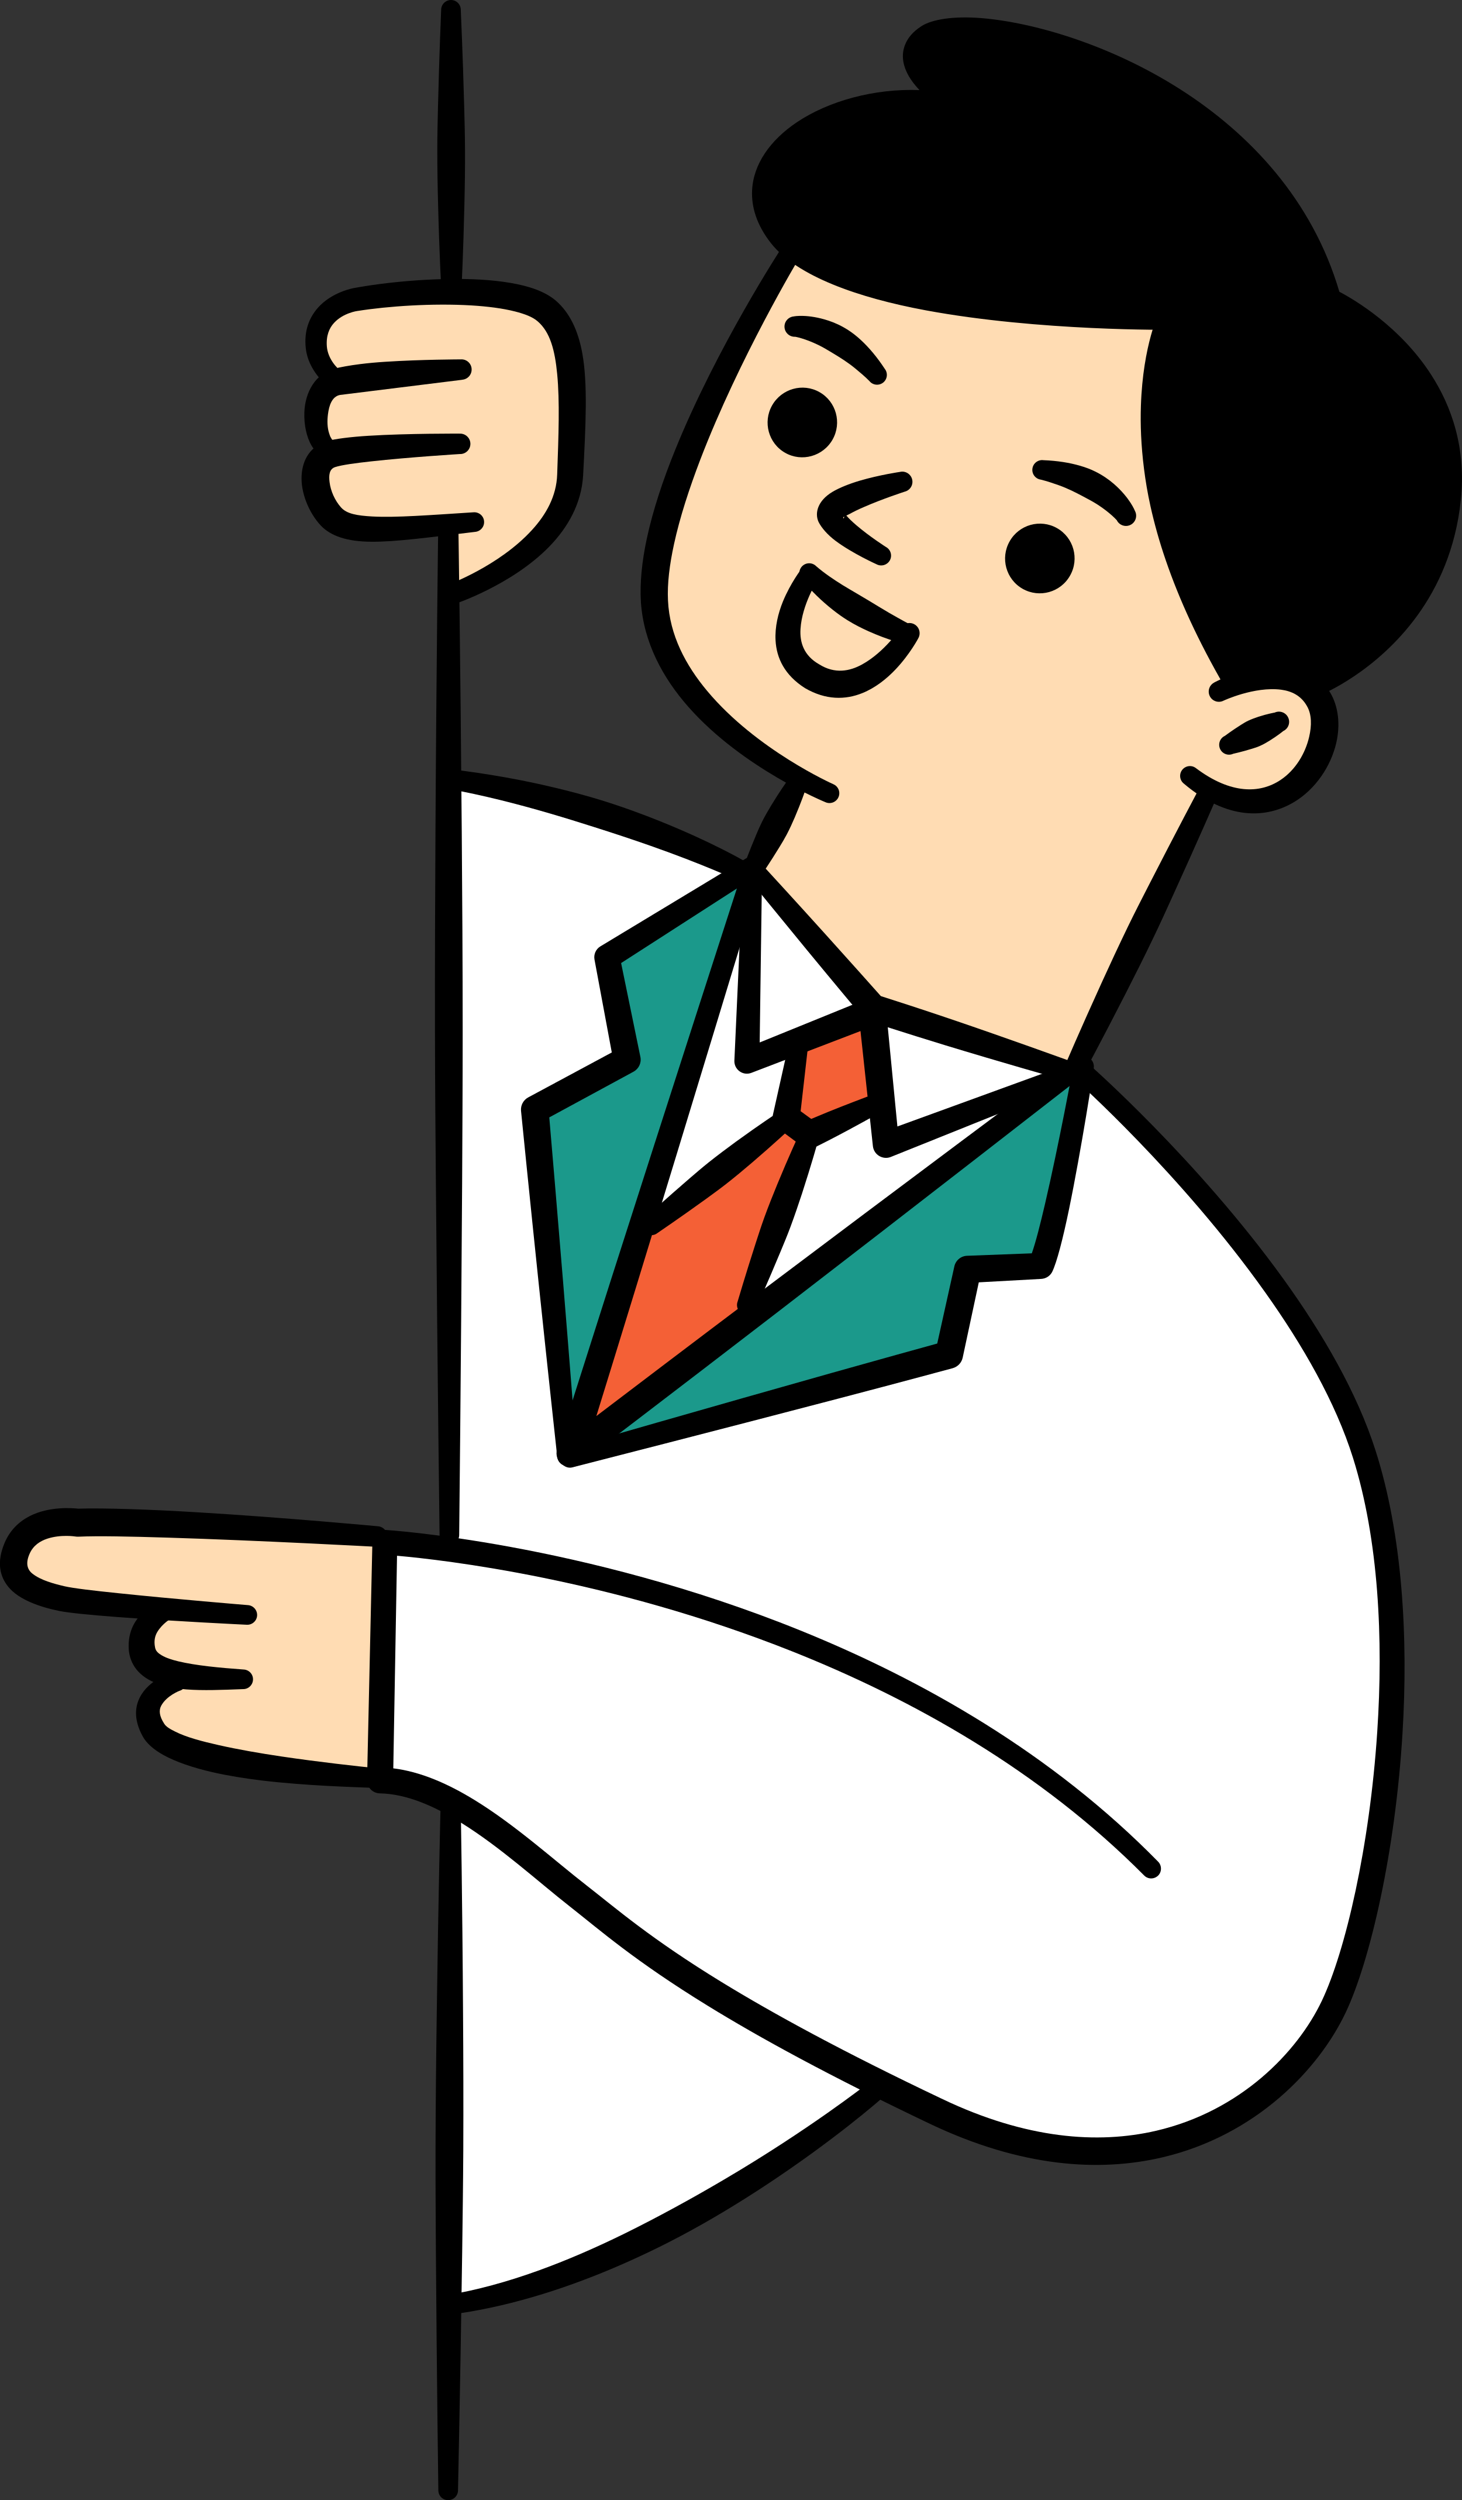
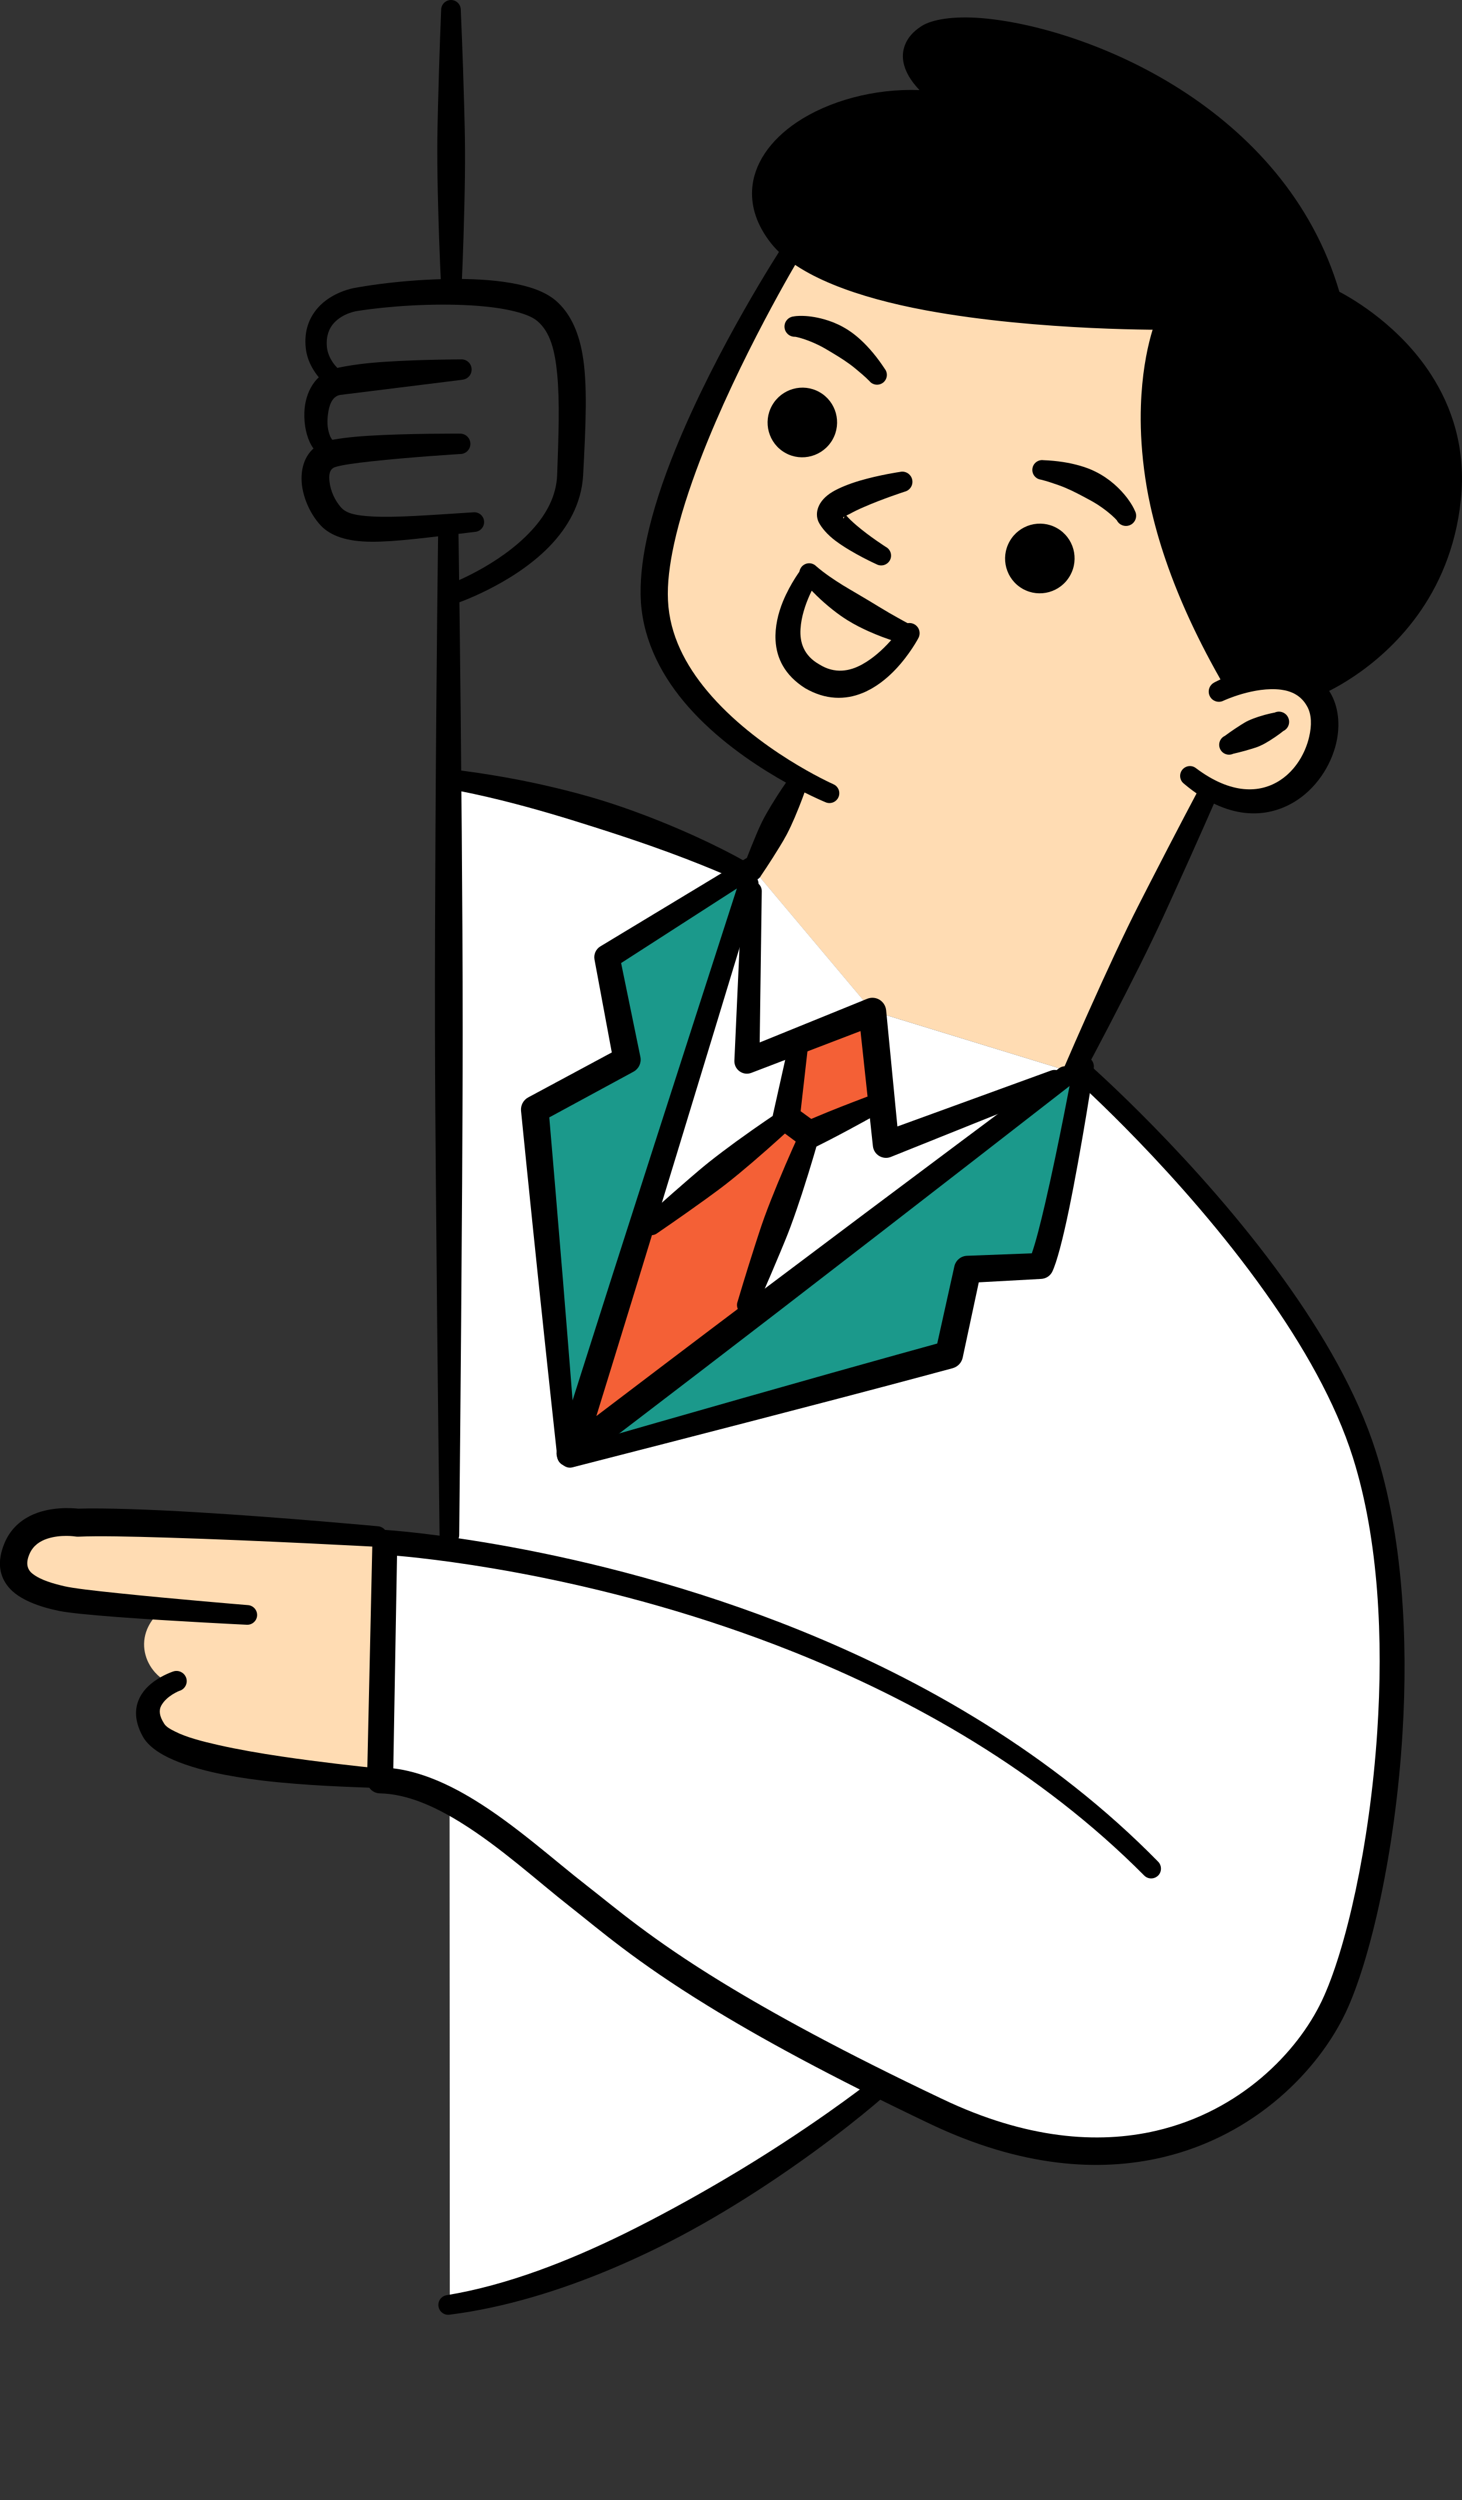
<svg xmlns="http://www.w3.org/2000/svg" id="_レイヤー_2" data-name="レイヤー 2" viewBox="0 0 238.54 407.74">
  <rect x="0" y="0" width="238.54" height="407.74" fill="#333333" stroke="none" />
  <defs>
    <style>
      .cls-1 {
        fill: #1b998b;
      }

      .cls-1, .cls-2, .cls-3, .cls-4, .cls-5 {
        fill-rule: evenodd;
      }

      .cls-2 {
        fill: #fff;
      }

      .cls-3 {
        fill: #f46036;
      }

      .cls-4 {
        fill: #ffdcb3;
      }
    </style>
  </defs>
  <g id="line">
    <g>
      <g id="_案内人くん2" data-name="案内人くん2">
        <g id="_肌色" data-name="肌色">
          <path class="cls-4" d="M142.34,164.87c10.89,3.34,21.79,6.68,32.68,10.02,7.44-15.46,14.88-30.93,22.32-46.39,5.12,3.04,11.41,2.23,15-1.62,2.96-3.18,4.59-8.98,1.38-13.25-2.61-3.47-7.56-4.8-12.04-3.04-3.62-5.2-8.86-14.13-11.59-26.33-3.19-14.25-1.44-26.13,0-32.63-8.77.82-20.9,1-34.91-1.8-10.93-2.18-19.96-5.57-26.83-8.74-4.5,9-9,18-13.5,27-1.88,3.62-4.29,9.12-5.67,16.17-1.44,7.36-2.96,15.15.67,23,2.52,5.46,6.62,9.01,12.25,13.88,3.43,2.97,6.56,5.13,8.82,6.58l-8.13,13.93c6.52,7.75,13.04,15.5,19.56,23.25Z" />
-           <path class="cls-4" d="M73.62,96.76c2.19-.44,9.41-2.2,14.47-8.88,2.56-3.38,3.64-6.79,4.13-9,.08-8.12.17-16.25.25-24.37-.88-1.32-2.38-3.18-4.75-4.63-1.45-.88-3.46-1.76-10.38-2.16-5.93-.34-11.82-.63-19.37,1.28-2.23.57-4.04,1.18-5.25,1.62-.4.5-1.85,2.43-1.75,5.25.11,3.16,2.09,5.12,2.5,5.5-.6.8-1.92,2.77-2.13,5.62-.26,3.65,1.47,6.26,2,7-.49.66-1.75,2.56-1.75,5.25,0,3.74,2.46,6.1,2.9,6.51,6.32.04,12.65.08,18.97.12.05,3.63.1,7.26.15,10.88Z" />
          <path class="cls-4" d="M63.21,250.73c-.59,13-1.19,26-1.78,39-10.97-1.6-21.94-3.2-32.92-4.81-2.47-1.01-4.05-3.35-4-5.83.06-2.94,2.4-4.65,2.67-4.83-2.29-1.3-3.7-3.66-3.67-6.17.04-2.87,1.98-4.68,2.33-5l-19.33-2.3c-2.58-.64-4.51-2.73-4.83-5.21-.39-2.95,1.56-5.92,4.67-6.83,18.96.66,37.91,1.32,56.86,1.98Z" />
        </g>
        <g id="_緑色" data-name="緑色">
          <path class="cls-1" d="M95.68,236.58c26.94-20.94,53.89-41.89,80.83-62.83-2.11,10.44-4.22,20.89-6.33,31.33-3.94.44-7.89.89-11.83,1.33-1.56,4.72-3.11,9.44-4.67,14.17-19.33,5.33-38.67,10.67-58,16Z" />
          <path class="cls-1" d="M122.79,141.63c-10.07,31.53-20.14,63.05-30.21,94.58-1.74-18.35-3.49-36.7-5.23-55.05l16.17-8.04-4.17-17.36,23.44-14.12Z" />
        </g>
        <g id="_オレンジ色" data-name="オレンジ色">
          <polygon class="cls-3" points="142.47 180.12 140.84 166.28 130.22 171 129.5 182.75 105.07 201.44 96.96 231.87 121.16 213.37 131.58 184.15 142.47 180.12" />
        </g>
        <g id="_白色" data-name="白色">
          <polygon class="cls-2" points="175.02 174.89 122.79 213 131.58 186.25 142.32 178.88 140.84 166.28 131.08 170.62 126.37 183.39 106.09 199.08 122.79 141.63 142.34 164.87 175.02 174.89" />
          <path class="cls-2" d="M73.59,128.08c6.78,1.13,14.43,2.81,22.67,5.33,8.62,2.64,16.2,5.67,22.67,8.67l-21.08,13.33c.94,5.61,1.89,11.22,2.83,16.83-5.03,2.69-10.06,5.39-15.08,8.08,2.14,19.25,4.28,38.5,6.42,57.75,20.56-5.83,41.11-11.67,61.67-17.5,1.56-4.72,3.11-9.44,4.67-14.17,3.67.11,7.33.22,11,.33,2.39-10.28,4.78-20.56,7.17-30.83,16.75,13.49,27.06,27.3,33.11,36.87,3.87,6.12,8.55,13.62,12.23,24.46,6.21,18.33,5.3,33.68,4.5,45.25-1.76,25.55-2.91,42.21-16.25,54.75-14.09,13.24-32.63,13.29-35.5,13.25-15.85-.2-26.92-7.58-30.76-10.41-7.88,6.84-19.06,15.18-33.74,22.41-13.99,6.89-26.82,10.63-36.73,12.75-.01-27.27-.03-54.54-.04-81.82l-11.9-3.71,1.78-39c3.35.38,6.7.75,10.05,1.13.11-41.26.22-82.51.34-123.77Z" />
        </g>
      </g>
      <g>
        <path class="cls-5" d="M119.89,143.36s-5.21-2.42-13.72-5.41c-2.79-.98-5.94-2.03-9.36-3.11-2.24-.71-4.6-1.45-7.07-2.17-5.17-1.51-10.8-2.97-16.79-4.06-.87-.13-1.48-.95-1.35-1.82.14-.87.95-1.48,1.82-1.35,6.18.73,12.05,1.79,17.41,3.09,2.57.62,5.01,1.28,7.32,1.99,3.51,1.09,6.71,2.27,9.52,3.4,8.63,3.47,13.76,6.49,13.76,6.49.81.43,1.12,1.43.7,2.24-.43.81-1.44,1.12-2.25.7Z" />
        <path class="cls-5" d="M74.8,86.56s.33,21.61.54,49.13c.08,10.36.15,21.56.15,32.75,0,8.3-.05,16.6-.09,24.57-.19,31.3-.48,57.32-.48,57.32,0,.89-.72,1.6-1.6,1.61-.89,0-1.6-.72-1.6-1.6,0,0-.34-26.02-.6-57.32-.07-7.96-.14-16.26-.15-24.57-.02-11.2.02-22.39.08-32.75.15-27.52.44-49.13.44-49.13,0-.92.74-1.66,1.66-1.66.92,0,1.67.74,1.67,1.66Z" />
        <path class="cls-5" d="M71.99,47.01s-.32-5.98-.51-13.62c-.08-2.87-.13-5.98-.13-9.08,0-2.3.06-4.6.11-6.81.21-8.68.52-15.89.52-15.89,0-.88.71-1.6,1.6-1.61.89,0,1.6.72,1.6,1.6,0,0,.33,7.21.56,15.89.06,2.21.12,4.51.13,6.81.02,3.11-.03,6.21-.1,9.08-.17,7.64-.47,13.62-.47,13.62,0,.92-.74,1.66-1.66,1.66-.92,0-1.66-.74-1.66-1.66Z" />
-         <path class="cls-5" d="M75.18,295.08s.26,14.65.37,33.32c.05,7.03.07,14.62.04,22.21-.03,5.63-.11,11.26-.18,16.66-.3,21.23-.68,38.87-.68,38.87,0,.88-.73,1.6-1.61,1.6-.89,0-1.6-.72-1.6-1.61,0,0-.25-17.65-.4-38.88-.03-5.4-.07-11.03-.06-16.66.02-7.59.1-15.19.2-22.21.25-18.67.61-33.32.61-33.32,0-.92.75-1.66,1.67-1.66.92,0,1.66.75,1.65,1.67Z" />
        <path class="cls-5" d="M177.63,173.53s17.66,15.48,31.78,35.06c6.38,8.85,12.02,18.54,15.04,28.02,4.37,13.7,5.34,30.42,4.38,46.09-1.17,19.34-5.28,37.06-9.25,45.48-4.42,9.34-14.68,20.06-29.91,23.65-10.38,2.44-23.07,1.58-37.8-5.4-16.54-7.87-28.05-14.18-36.44-19.35-11.89-7.31-17.55-12.31-22.39-16.11-5.2-4.07-11.39-9.75-17.94-13.79-4.3-2.65-8.73-4.62-13.13-4.71-1.17-.02-2.1-.99-2.08-2.16l.87-38.82c0-.55.24-1.07.65-1.45.4-.37.94-.57,1.49-.53,0,0,31.99,1.95,67.7,16.4,19.94,8.07,41.03,20.03,58.36,37.7.62.63.62,1.65,0,2.27-.64.62-1.65.62-2.27-.01-17.1-17.2-37.86-28.77-57.45-36.56-29.77-11.84-56.87-14.92-64.46-15.59l-.61,34.67c4.43.54,8.89,2.49,13.2,5.13,6.71,4.1,13.05,9.86,18.38,14,4.78,3.72,10.35,8.6,22.03,15.75,8.31,5.08,19.68,11.32,36.04,19.08,13.57,6.46,25.27,7.37,34.84,5.14,13.71-3.19,23-12.77,27-21.16,3.87-8.11,7.82-25.21,9.05-43.87,1.01-15.16.23-31.37-3.94-44.66-2.86-9.14-8.26-18.49-14.35-27.05-13.74-19.35-31-34.7-31-34.7-.69-.61-.75-1.66-.14-2.35.61-.69,1.66-.75,2.35-.15Z" />
        <path class="cls-5" d="M143.62,342.43s-7.53,6.64-19.06,14.2c-4.09,2.68-8.68,5.48-13.63,8.1-3.44,1.82-7.05,3.54-10.76,5.12-8.64,3.67-17.84,6.51-26.81,7.64-.88.13-1.69-.48-1.82-1.36-.13-.88.48-1.69,1.35-1.82,9.83-1.62,19.81-5.53,29.02-10.05,2.82-1.39,5.58-2.83,8.24-4.28,2.82-1.53,5.52-3.07,8.1-4.59,13.68-8.05,23.23-15.53,23.23-15.53.7-.59,1.76-.49,2.34.22.59.71.49,1.75-.21,2.34Z" />
        <path class="cls-5" d="M150.04,14.71c-.91-.97-1.67-1.99-2.12-2.99-.7-1.5-.81-3-.25-4.42.42-1.07,1.25-2.14,2.73-3.07,1.69-1.06,5.12-1.64,9.66-1.28,8.38.67,20.99,4.26,32.55,11.64,11.25,7.19,21.49,17.96,25.92,32.99,2.51,1.32,9.91,5.69,14.95,13.49,3.4,5.25,5.75,12.04,4.87,20.47-.83,7.94-3.69,14.14-7.11,18.86-6.71,9.24-15.56,12.83-15.56,12.83-.82.34-1.76-.05-2.1-.87-.34-.82.05-1.76.86-2.1,0,0,8-3.4,13.99-11.88,3.06-4.33,5.6-9.99,6.28-17.22.7-7.44-1.44-13.39-4.47-17.99-5.6-8.46-14.25-12.35-14.25-12.35-.55-.25-.95-.72-1.11-1.3-4.11-14.36-13.92-24.49-24.63-31.23-10.87-6.85-22.7-10.22-30.55-10.84-3.23-.26-5.7-.16-6.9.59-.48.3-.82.57-.94.92-.07.22,0,.44.08.66.16.43.43.85.76,1.27,2.5,3.18,7.93,6.01,7.93,6.01,1.06.55,1.49,1.84.99,2.92-.5,1.08-1.76,1.58-2.87,1.13-8.74-3.58-19.71-1.85-26.37,2.55-3.13,2.07-5.34,4.71-5.5,7.76-.11,1.87.57,3.85,2.15,5.89,3.75,4.86,12.82,7.76,22.75,9.72,18.17,3.59,39.34,3.59,39.34,3.59.92,0,1.67.73,1.67,1.65,0,.92-.73,1.67-1.65,1.67,0,0-21.54.27-40.08-3.17-11.07-2.05-21.04-5.58-25.26-10.94-2.33-2.96-3.22-5.89-3.09-8.62.2-4.27,2.94-8.18,7.3-11.11,5.17-3.47,12.62-5.53,20.02-5.25Z" />
        <path class="cls-5" d="M174.8,176.89s-25.75,20.03-48.14,37.26c-17.09,13.15-32.23,24.66-32.23,24.66-.78.6-1.86.62-2.67.05-.8-.57-1.15-1.59-.86-2.52,0,0,3.87-12.25,8.85-27.83,8.74-27.31,20.88-64.86,20.88-64.86.27-.84,1.17-1.32,2.01-1.05.84.26,1.31,1.16,1.05,2.01,0,0-11.46,37.76-19.87,65.17-2.62,8.54-4.95,16.08-6.52,21.16,5.94-4.51,15.92-12.09,26.74-20.23,22.57-16.99,48.74-36.48,48.74-36.48.73-.56,1.77-.41,2.33.32.56.73.41,1.77-.32,2.33Z" />
        <path class="cls-5" d="M178.47,174.21s-2.03,13.25-4.06,23.06c-.97,4.69-1.98,8.61-2.73,10.14-.34.68-1.03,1.12-1.79,1.16l-10.19.56-2.63,12.29c-.18.83-.81,1.48-1.62,1.71,0,0-8.17,2.21-18.59,4.94-18.27,4.79-43.45,11.23-43.45,11.23-.85.23-1.74-.27-1.97-1.13-.23-.85.27-1.74,1.13-1.97,0,0,24.98-7.19,43.15-12.3,7.88-2.22,14.49-4.04,17.2-4.79l2.79-12.57c.21-.98,1.06-1.7,2.06-1.74l10.58-.4c.62-1.74,1.36-4.65,2.14-7.99,2.26-9.68,4.68-22.76,4.68-22.76.15-.9,1.01-1.51,1.92-1.36s1.51,1.01,1.36,1.92Z" />
        <path class="cls-5" d="M123.66,142.69l-22.32,14.37,3.15,15.33c.19.96-.27,1.92-1.13,2.39l-13.74,7.45c.34,3.99,1.32,15.39,2.25,26.79,1.16,14.14,2.25,28.29,2.25,28.29.08.88-.57,1.66-1.45,1.75-.88.08-1.66-.57-1.75-1.45,0,0-1.54-14.11-3.02-28.22-1.48-14.11-2.89-28.23-2.89-28.23-.08-.9.38-1.76,1.17-2.19l13.64-7.33-2.82-15.14c-.16-.84.21-1.7.94-2.15l23.97-14.47c.78-.49,1.8-.25,2.29.53.49.78.25,1.8-.53,2.29Z" />
        <path class="cls-5" d="M142.62,181.99s-3.05,1.7-5.73,3.11c-2.04,1.08-3.87,1.98-3.87,1.98-.74.34-1.61.26-2.27-.23l-3.78-2.8c-.68-.5-1.02-1.33-.88-2.16l2.53-11.31c.15-.87.98-1.46,1.85-1.31.87.15,1.46.97,1.31,1.85l-1.15,10.1,1.73,1.26c.73-.31,1.72-.72,2.77-1.15,2.81-1.14,6.08-2.37,6.08-2.37.83-.39,1.82-.02,2.21.81.39.83.02,1.82-.81,2.21Z" />
        <path class="cls-5" d="M133.39,186.36s-1.03,3.66-2.53,8.28c-.57,1.73-1.2,3.6-1.89,5.45-.51,1.37-1.07,2.72-1.61,4.01-2.12,5.1-4,9.28-4,9.28-.31.83-1.23,1.26-2.06.95-.83-.31-1.26-1.23-.95-2.06,0,0,1.29-4.39,2.99-9.65.43-1.33.88-2.72,1.38-4.1.67-1.85,1.41-3.68,2.1-5.37,1.85-4.49,3.45-7.94,3.45-7.94.32-.86,1.27-1.3,2.13-.98.86.32,1.3,1.27.98,2.13Z" />
        <path class="cls-5" d="M128.87,184.12s-2.65,2.48-6.17,5.49c-1.32,1.13-2.76,2.33-4.24,3.49-1.1.86-2.23,1.67-3.31,2.46-4.27,3.08-7.88,5.53-7.88,5.53-.69.55-1.7.43-2.25-.27-.55-.69-.43-1.7.27-2.25,0,0,3.22-2.94,7.21-6.38,1.01-.87,2.07-1.78,3.16-2.65,1.47-1.17,2.98-2.29,4.38-3.32,3.75-2.72,6.77-4.72,6.77-4.72.72-.57,1.77-.45,2.33.28.57.72.44,1.77-.28,2.33Z" />
-         <path class="cls-5" d="M172.93,175.96s-10.08-2.86-18.76-5.51c-6.62-2.02-12.42-3.92-12.42-3.92-.39-.13-.74-.36-1.01-.67,0,0-4.57-5.45-9.1-10.95-4.53-5.5-9.01-11.02-9.01-11.02-.58-.67-.5-1.68.17-2.26.67-.58,1.68-.5,2.26.17,0,0,4.82,5.24,9.59,10.53,3.91,4.33,7.8,8.69,9.07,10.12,1.63.52,6.47,2.07,11.8,3.88,8.59,2.92,18.44,6.48,18.44,6.48.87.28,1.35,1.22,1.07,2.09-.28.87-1.22,1.35-2.09,1.07Z" />
        <path class="cls-5" d="M61.43,252.26s-19.1-1.04-34.18-1.5c-5.95-.18-11.26-.3-14.49-.15-.15,0-.31,0-.46-.03,0,0-2.36-.38-4.6.36-1.14.38-2.27,1.08-2.87,2.45-.68,1.53-.41,2.58.5,3.28,1.33,1.03,3.33,1.59,5.22,2.03,1.38.32,4.77.72,8.78,1.13,9.04.95,21.12,1.94,21.12,1.94.88.06,1.55.82,1.5,1.71-.06.88-.82,1.55-1.71,1.49,0,0-12.17-.58-21.26-1.27-4.25-.32-7.85-.68-9.32-.98-3.22-.66-6.58-1.84-8.28-3.9-1.41-1.72-1.97-4.02-.63-7.2.91-2.15,2.44-3.53,4.14-4.39,3.11-1.58,6.85-1.3,7.85-1.19,4.23-.13,11.71.12,19.58.6,14.05.84,29.34,2.27,29.34,2.27.91.07,1.6.86,1.53,1.78-.07.91-.87,1.6-1.78,1.53Z" />
-         <path class="cls-5" d="M27.88,263.98s-1.36.76-2.21,2.16c-.4.66-.58,1.5-.37,2.53.1.6.53.96,1.07,1.28.72.43,1.65.73,2.73.99,2.86.68,6.59,1.04,10.61,1.33.89.02,1.59.75,1.57,1.63-.02.89-.75,1.59-1.63,1.57-3.36.13-6.54.26-9.24.05-1.59-.12-3.03-.36-4.24-.76-3.02-.99-4.81-2.84-5.14-5.5-.21-2.25.42-4.03,1.45-5.34,1.66-2.14,4.12-3.03,4.12-3.03.85-.35,1.82.04,2.18.89.36.85-.04,1.83-.89,2.18Z" />
        <path class="cls-5" d="M29.3,275.74s-2.12.8-3,2.44c-.41.76-.3,1.71.49,2.93.33.53,1.01.9,1.84,1.31,1.77.89,4.24,1.55,7.04,2.18,3.15.71,6.71,1.33,10.22,1.85,6.21.92,12.27,1.58,15.7,1.94.88.06,1.55.84,1.48,1.72-.06.88-.84,1.55-1.71,1.48-3.99-.16-11.45-.36-18.66-1.22-2.78-.34-5.54-.78-8.02-1.35-3.23-.74-6.03-1.7-8.03-2.81-1.6-.89-2.74-1.91-3.34-2.99-1.64-2.96-1.27-5.23-.2-6.92,1.64-2.59,5.16-3.71,5.16-3.71.87-.29,1.81.18,2.11,1.05.29.87-.18,1.81-1.06,2.1Z" />
        <path class="cls-5" d="M130.37,42.12s-9.76,16.27-16.12,32.86c-1.79,4.69-3.33,9.39-4.28,13.77-.72,3.32-1.12,6.43-.98,9.19.26,5.65,2.91,10.58,6.39,14.74,8.07,9.66,20.58,15.21,20.58,15.21.82.35,1.2,1.29.85,2.1-.34.81-1.29,1.2-2.1.85,0,0-13.51-5.49-22.38-15.54-4.19-4.75-7.31-10.51-7.76-17.1-.19-3.11.16-6.64.97-10.39.99-4.6,2.63-9.54,4.62-14.43,6.8-16.79,17.4-33.01,17.4-33.01.49-.78,1.51-1.01,2.29-.53.78.49,1.01,1.51.52,2.29Z" />
        <path class="cls-5" d="M131.39,128.9s-.67,1.95-1.71,4.39c-.39.91-.83,1.88-1.33,2.83-.37.7-.78,1.38-1.18,2.03-1.57,2.57-2.98,4.62-2.98,4.62-.4.79-1.37,1.1-2.16.69-.79-.4-1.1-1.37-.69-2.16,0,0,.85-2.33,2.02-5.11.29-.7.61-1.43.96-2.14.48-.96,1.02-1.88,1.53-2.73,1.38-2.27,2.58-3.95,2.58-3.95.42-.82,1.42-1.14,2.24-.72.82.42,1.14,1.42.72,2.24Z" />
        <path class="cls-5" d="M173.66,173.99s2.62-6.12,6.14-13.84c1.32-2.9,2.78-6.03,4.28-9.13,1.12-2.3,2.29-4.58,3.41-6.76,4.4-8.59,8.16-15.66,8.16-15.66.39-.8,1.35-1.13,2.14-.75.79.39,1.14,1.34.75,2.14,0,0-3.2,7.35-7.2,16.13-1.01,2.23-2.07,4.56-3.18,6.86-1.49,3.11-3.04,6.19-4.49,9.03-3.86,7.56-7.02,13.41-7.02,13.41-.4.83-1.39,1.17-2.22.77-.83-.4-1.17-1.39-.77-2.22Z" />
        <path class="cls-5" d="M198.1,111.31s5.93-3.22,11.31-2.85c2.96.2,5.71,1.47,7.58,4.42,1.38,2.25,1.74,5.29,1.02,8.34-.88,3.72-3.32,7.44-6.83,9.56-4.51,2.72-10.89,3.06-18.03-2.99-.69-.55-.8-1.56-.25-2.25.55-.69,1.56-.81,2.25-.25,5.69,4.27,10.43,4.14,13.77,1.92,2.46-1.63,4.06-4.35,4.68-7.03.43-1.84.44-3.68-.37-5.05-.97-1.72-2.54-2.43-4.2-2.65-4.39-.56-9.4,1.79-9.4,1.79-.82.42-1.82.09-2.23-.72-.42-.82-.1-1.82.72-2.24Z" />
        <path class="cls-5" d="M209.36,119.24s-.92.75-2.24,1.57c-.48.3-1.01.6-1.58.85-.42.19-.85.32-1.27.45-1.69.52-3.07.82-3.07.82-.81.37-1.76.02-2.13-.79-.37-.8-.02-1.76.78-2.13,0,0,1.14-.86,2.63-1.8.37-.23.76-.48,1.17-.67.56-.26,1.14-.47,1.68-.65,1.48-.48,2.65-.68,2.65-.68.83-.38,1.82-.02,2.2.82.39.83.02,1.82-.82,2.2Z" />
        <path class="cls-5" d="M192.19,52.18s-1.99,4.95-1.89,14.04c.03,2.82.26,6.04.8,9.63.27,1.81.62,3.72,1.04,5.73.57,2.66,1.28,5.5,2.19,8.5,1.85,6.15,4.5,12.99,8.35,20.45.43.78.14,1.75-.64,2.18-.77.43-1.75.14-2.17-.63-4.37-7.51-7.5-14.4-9.65-20.67-1.07-3.11-1.89-6.07-2.51-8.86-.47-2.12-.81-4.15-1.05-6.07-.49-3.84-.61-7.28-.51-10.29.33-10.04,3.01-15.37,3.01-15.37.39-.83,1.37-1.2,2.2-.82.83.38,1.2,1.37.82,2.2Z" />
        <path class="cls-5" d="M55.74,60.62c-.78-.56-2.25-2.12-2.41-4.11-.14-1.77.39-3.01,1.18-3.86,1.51-1.64,3.82-1.94,3.82-1.94.02,0,.02,0,.03,0,4.91-.78,12.21-1.28,18.56-.9,2.63.16,5.09.47,7.13.99,1.55.4,2.85.88,3.67,1.6,2.06,1.77,2.82,4.75,3.19,8.6.43,4.46.23,9.99,0,16.36-.11,3.57-1.83,6.58-4.1,9.06-5.37,5.9-13.75,8.96-13.75,8.96-.87.3-1.33,1.25-1.03,2.11.3.87,1.25,1.33,2.11,1.03,0,0,9.37-3.08,15.52-9.42,3-3.1,5.21-6.97,5.48-11.55.42-8.07.78-14.87-.13-19.92-.69-3.79-2.09-6.69-4.37-8.64-1.02-.86-2.44-1.59-4.18-2.12-2.52-.77-5.8-1.2-9.33-1.33-6.67-.25-14.3.49-19.39,1.44,0,0-3.63.61-5.93,3.28-1.29,1.5-2.26,3.61-1.91,6.61.31,2.63,2,4.75,3.28,5.86.7.6,1.32.93,1.61,1.03,1.17.38,1.79-.32,2.04-.76.43-.78.14-1.75-.64-2.18-.14-.08-.28-.13-.43-.16,0,0-.02-.01-.03-.02ZM54.1,61.31v.02s.02-.03.02-.03h-.02ZM54.22,61.17l-.05.06c.05-.06.11-.12.16-.18l-.05.06s-.04.04-.05.06ZM54.38,61l-.06.05c.05-.05.11-.1.17-.14l-.05.04s-.04.03-.06.05Z" />
        <path class="cls-5" d="M75.39,61.94l-19.91,2.47c-1.32.25-1.79,1.73-1.97,3.14-.14,1.09-.11,2.22.19,3.12.09.29.18.56.33.77.08.12.11.26.23.3.83.3,1.26,1.21.97,2.05-.3.83-1.21,1.27-2.04.97-.92-.27-1.72-1.02-2.35-2.08-.82-1.38-1.26-3.42-1.18-5.45.12-3.3,1.84-6.29,4.85-7.1,1-.25,2.49-.53,4.25-.75,1.27-.16,2.68-.29,4.12-.38,5.87-.38,12.31-.39,12.31-.39.92-.06,1.71.64,1.76,1.56.05.92-.64,1.7-1.56,1.76Z" />
        <path class="cls-5" d="M75.13,74.04s-8.31.51-14.63,1.21c-2.53.28-4.71.57-5.8.92-1.01.32-1.06,1.39-.93,2.44.17,1.44.85,2.99,1.85,4.12.95,1.09,2.66,1.36,5.11,1.5,3.88.21,9.31-.22,16.51-.68.88-.08,1.67.57,1.74,1.45.08.88-.57,1.66-1.45,1.74-7.38.88-12.93,1.64-16.93,1.61-4-.02-6.64-.94-8.26-2.64-2.03-2.19-3.28-5.45-3.13-8.14.14-2.67,1.48-4.84,4.19-5.64,1.26-.36,3.8-.68,6.74-.86,6.44-.4,14.9-.35,14.9-.35.92-.02,1.68.7,1.71,1.62.02.92-.7,1.68-1.62,1.71Z" />
        <path class="cls-5" d="M172.64,177.73l-27.32,10.96c-.62.24-1.32.17-1.89-.18-.57-.35-.94-.94-1.01-1.61l-2.02-18.75-17.79,6.81c-.64.25-1.36.17-1.92-.23-.56-.39-.89-1.04-.87-1.73l1.26-27.74c.03-.88.77-1.58,1.65-1.55.88.03,1.58.77,1.56,1.65l-.34,24.65,17.56-7.13c.66-.26,1.4-.2,2,.17.6.37,1,1,1.07,1.7l1.84,18.96,25.04-9.11c.86-.33,1.82.1,2.15.96.33.86-.1,1.82-.96,2.15Z" />
        <path class="cls-5" d="M216.01,49.62s18.19,8.8,20.13,28.44c0,0,1.88,20.96-21.4,34.33,0,0-6.32-4.03-14.31-1.06,0,0-9.79-18.17-10.77-30.23-.98-12.07-1.23-23.16.43-29.47,0,0-27.07-.81-38.6-2.82-11.53-2.01-23.6-6.72-25.58-13.26-1.97-6.55.17-9.66,2.02-12.36,1.85-2.69,14.06-9.28,28.17-5,0,0-8.11-5.6-6.39-9.6,1.71-4,9.51-2.4,16.92-1.77,7.42.63,28.75,10.82,34.74,16.95,5.99,6.13,14.18,17.81,14.64,25.86Z" />
        <path class="cls-5" d="M138.59,83.84c.69-.39,1.5-.78,2.36-1.15,3.09-1.35,6.64-2.5,6.64-2.5.89-.21,1.45-1.1,1.24-1.99-.21-.89-1.1-1.45-1.99-1.24,0,0-3.37.49-6.59,1.44-1.68.5-3.3,1.14-4.45,1.83-2.36,1.42-2.92,3.42-2.24,4.9.48.95,1.44,2.07,2.74,3.05,2.74,2.06,6.73,3.85,6.73,3.85.78.41,1.75.11,2.17-.67.41-.78.12-1.75-.67-2.17,0,0-2.66-1.69-4.84-3.56-.61-.53-1.19-1.06-1.6-1.56.17-.08.36-.15.49-.23ZM137.61,84.51c.09.08.11-.11.12-.26-.14.09-.21.17-.12.26Z" />
        <path class="cls-5" d="M149.83,104.09s-1.36,2.6-3.72,5.09c-1.46,1.54-3.3,3-5.4,3.85-2.77,1.12-5.97,1.17-9.37-.81-3.33-2.12-4.65-4.91-4.8-7.8-.12-2.18.42-4.4,1.2-6.32,1.25-3.04,3-5.29,3-5.29.52-.72,1.52-.89,2.24-.37.72.52.89,1.52.37,2.24,0,0-2.49,3.87-2.74,7.89-.14,2.15.51,4.34,3.06,5.78,2.56,1.6,4.96,1.12,6.97.02,3.71-2.03,6.31-5.94,6.31-5.94.46-.79,1.48-1.06,2.27-.6.79.46,1.06,1.48.6,2.27Z" />
        <path class="cls-5" d="M172.46,86.13c-2.72-1.54-6.19-.58-7.73,2.16-1.55,2.73-.59,6.2,2.13,7.74,2.72,1.54,6.19.58,7.73-2.16,1.55-2.73.59-6.2-2.13-7.74Z" />
        <path class="cls-5" d="M133.71,63.95c2.72,1.54,3.68,5.01,2.13,7.74-1.55,2.73-5.01,3.7-7.73,2.16-2.72-1.54-3.68-5.01-2.13-7.74,1.55-2.73,5.01-3.7,7.73-2.16Z" />
        <path class="cls-5" d="M182.25,84.88s-1-1.17-3.11-2.55c-.7-.45-1.52-.9-2.46-1.39-1.14-.6-2.42-1.27-3.97-1.82-.89-.31-1.83-.64-2.89-.9-.88-.12-1.49-.93-1.37-1.8.12-.88.93-1.49,1.8-1.37,2.29.09,4.26.41,5.98.91.91.26,1.75.58,2.49.95,1.21.6,2.2,1.3,3,1.99,2.66,2.31,3.46,4.43,3.46,4.43.43.81.12,1.82-.69,2.25-.81.43-1.82.12-2.25-.69Z" />
        <path class="cls-5" d="M129.57,51.59s2.22-.41,5.57.69c1.01.33,2.12.82,3.25,1.55.7.45,1.4,1,2.1,1.65,1.31,1.22,2.6,2.74,3.86,4.66.55.69.44,1.7-.25,2.25-.69.55-1.7.44-2.25-.25-.76-.77-1.53-1.4-2.26-2.01-1.27-1.05-2.5-1.8-3.6-2.47-.9-.55-1.71-1.03-2.45-1.39-2.27-1.1-3.79-1.35-3.79-1.35-.92.05-1.7-.66-1.75-1.57-.05-.92.66-1.7,1.57-1.75Z" />
        <path class="cls-5" d="M147.29,104.94s-2.36-.55-5.56-1.98c-1.09-.49-2.28-1.08-3.47-1.82-.81-.5-1.61-1.08-2.41-1.71-1.77-1.4-3.46-3.03-4.97-4.84-.62-.63-.61-1.65.02-2.27.63-.62,1.65-.61,2.27.02,1.37,1.18,2.87,2.18,4.36,3.11.73.45,1.45.86,2.16,1.28.75.44,1.47.87,2.16,1.28,1.21.73,2.3,1.41,3.26,1.96,2,1.15,3.31,1.84,3.31,1.84.86.31,1.31,1.27.99,2.13-.31.86-1.27,1.31-2.13.99Z" />
      </g>
    </g>
  </g>
</svg>